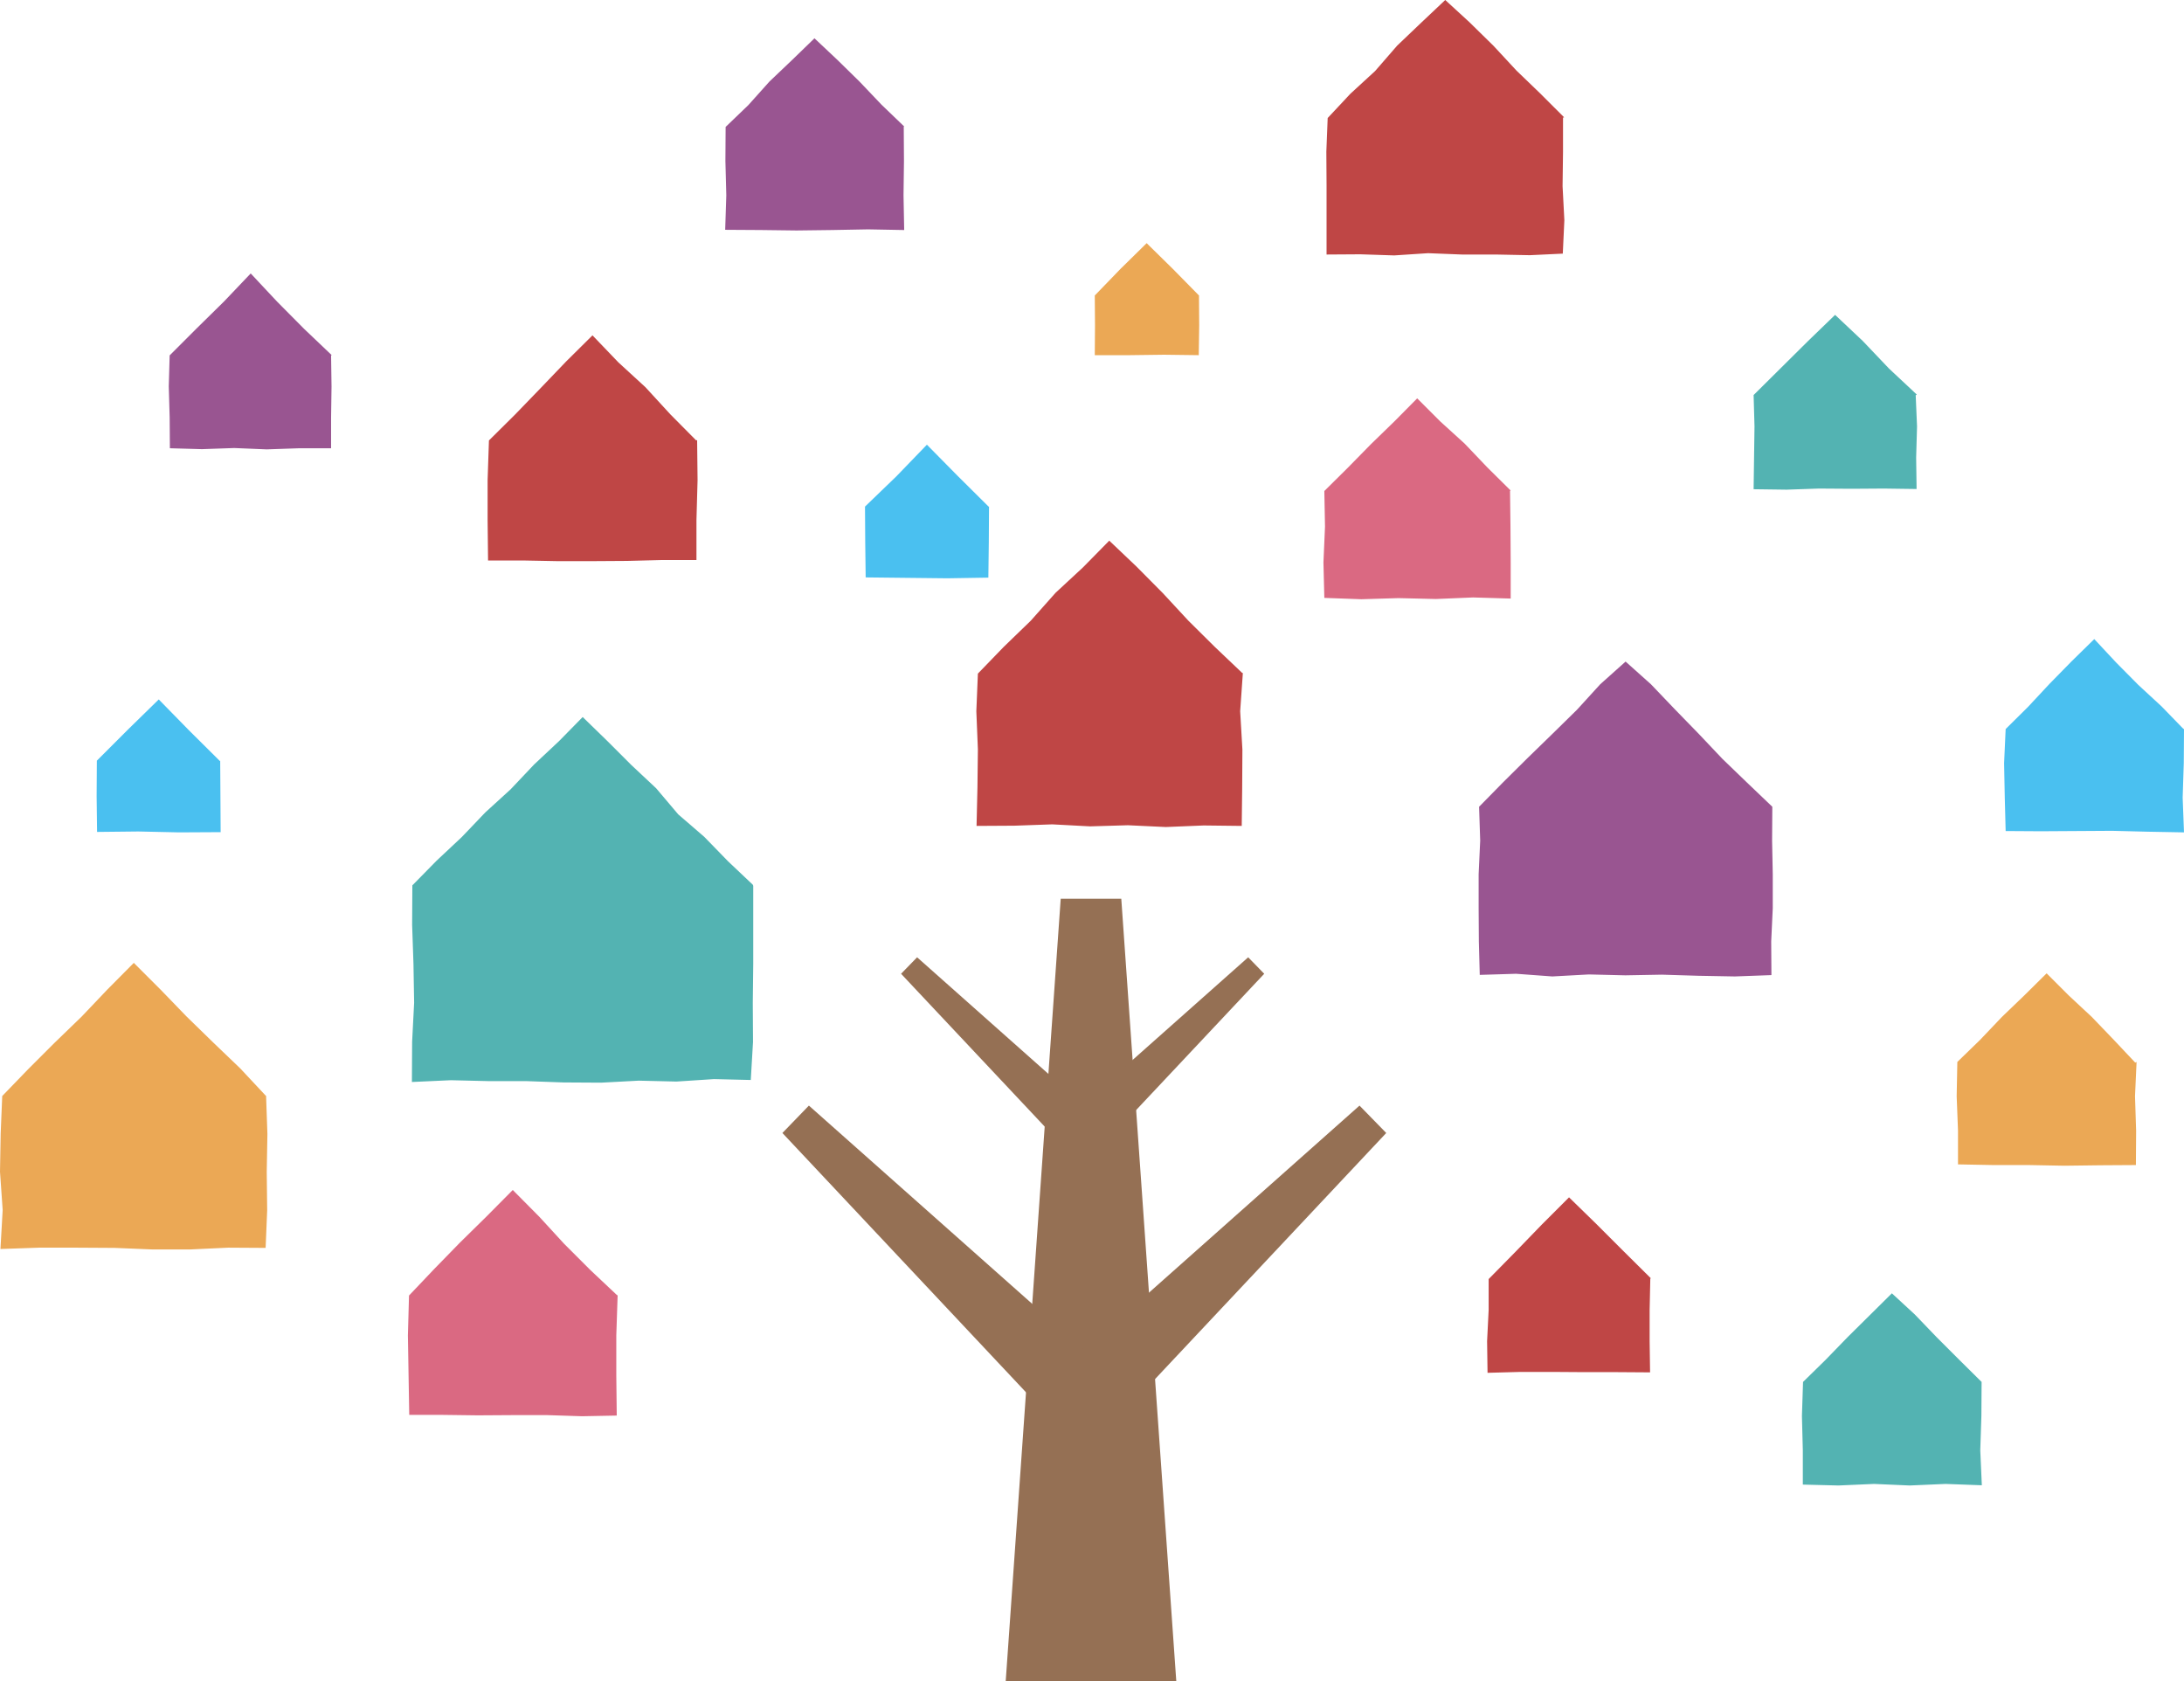
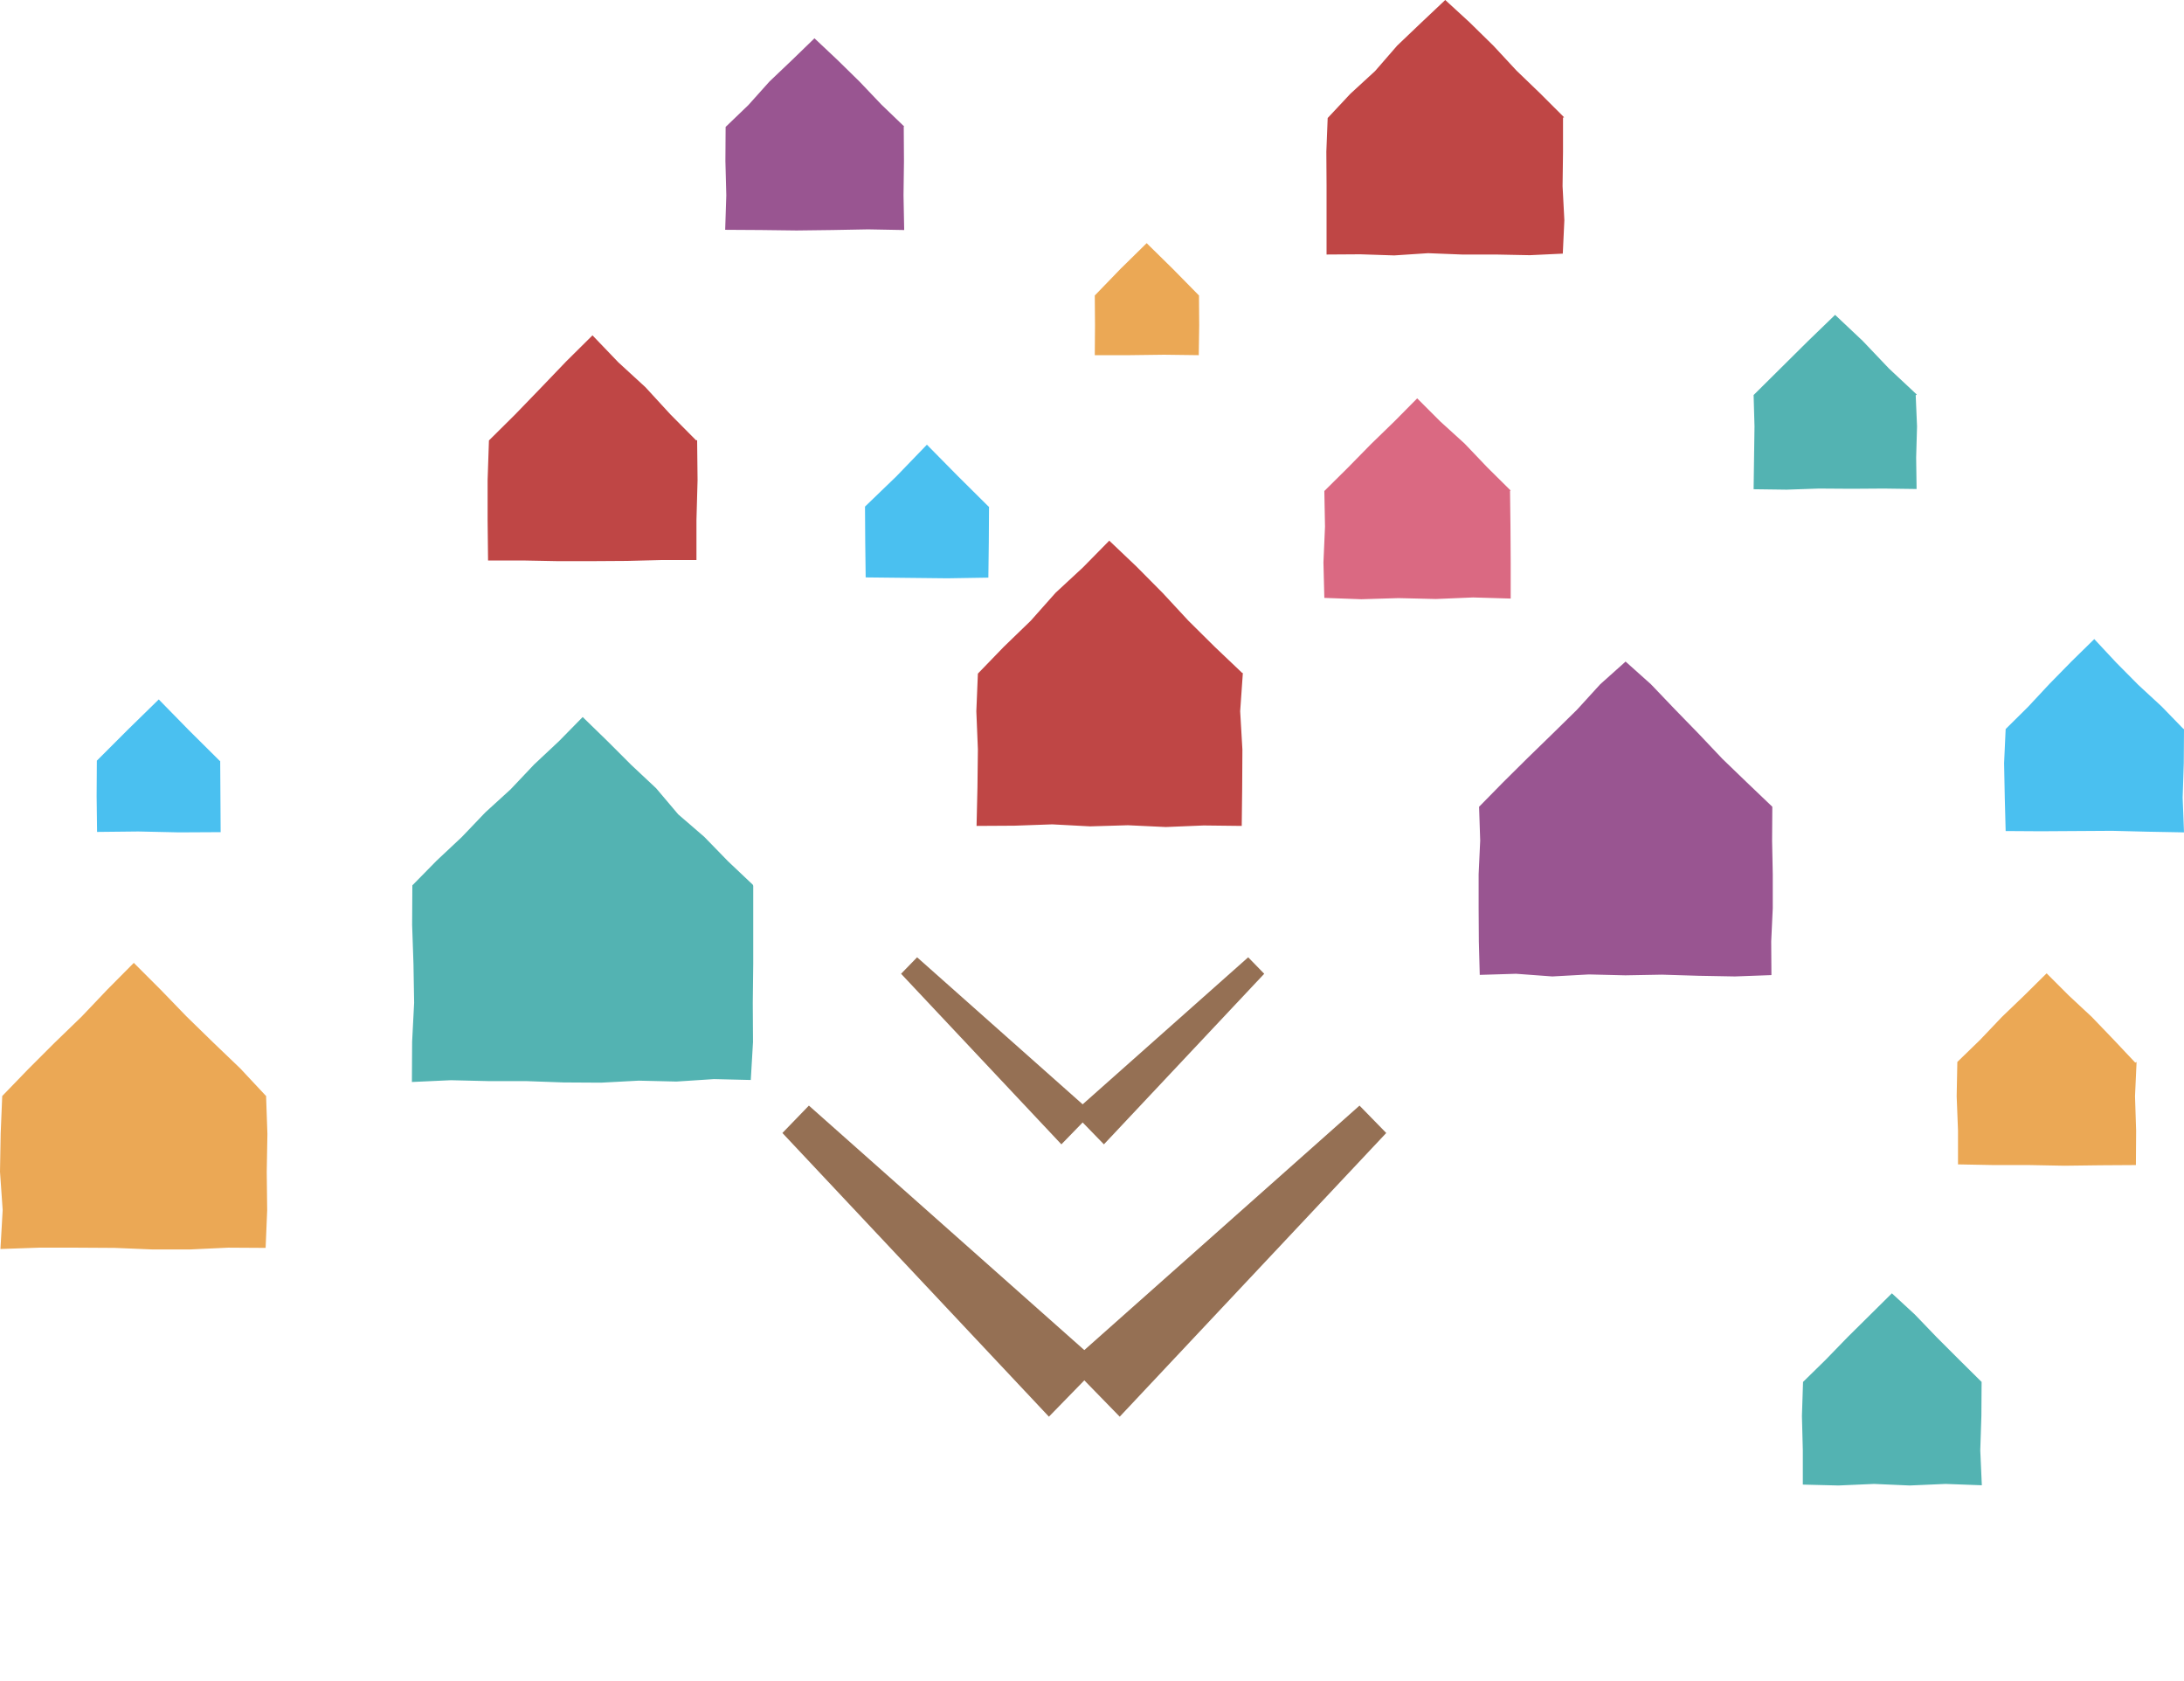
<svg xmlns="http://www.w3.org/2000/svg" id="_レイヤー_2" data-name="レイヤー 2" viewBox="0 0 98.09 75.49">
  <defs>
    <style>
      .cls-1 {
        fill: #da6982;
      }

      .cls-2 {
        fill: #bf4645;
      }

      .cls-3 {
        fill: #957054;
      }

      .cls-4 {
        fill: #53b3b2;
      }

      .cls-5 {
        fill: #4ac0f0;
      }

      .cls-6 {
        fill: #eba855;
      }

      .cls-7 {
        fill: #995591;
      }
    </style>
  </defs>
  <g id="_レイヤー_1-2" data-name="レイヤー 1">
    <g>
      <polygon class="cls-4" points="26.17 32.2 25.11 33.28 23.99 34.33 22.93 35.45 21.8 36.48 20.74 37.59 19.61 38.65 18.52 39.76 18.51 41.53 18.57 43.28 18.6 45.03 18.51 46.78 18.5 48.59 20.25 48.51 21.93 48.55 23.62 48.55 25.31 48.61 27 48.62 28.69 48.53 30.38 48.57 32.07 48.46 33.72 48.5 33.82 46.79 33.81 45.04 33.83 43.29 33.83 41.53 33.83 39.78 33.81 39.73 32.7 38.68 31.63 37.58 30.46 36.57 29.47 35.4 28.35 34.35 27.26 33.26 26.17 32.2" />
      <polygon class="cls-7" points="73.01 29.71 71.87 30.73 70.83 31.87 69.73 32.95 68.62 34.03 67.52 35.12 66.43 36.23 66.48 37.75 66.41 39.26 66.41 40.77 66.42 42.28 66.46 43.78 68.09 43.73 69.72 43.85 71.36 43.76 73 43.8 74.64 43.77 76.28 43.82 77.92 43.85 79.56 43.79 79.55 42.28 79.62 40.78 79.62 39.27 79.59 37.75 79.6 36.24 79.59 36.22 78.47 35.15 77.36 34.08 76.3 32.96 75.22 31.85 74.15 30.73 73.01 29.71" />
      <polygon class="cls-2" points="49.82 24.28 48.64 25.48 47.41 26.62 46.29 27.88 45.08 29.05 43.92 30.25 43.85 31.94 43.92 33.65 43.9 35.37 43.86 37.09 45.56 37.08 47.26 37.02 48.96 37.11 50.66 37.06 52.36 37.14 54.06 37.07 55.77 37.09 55.79 35.37 55.8 33.66 55.7 31.94 55.82 30.23 55.78 30.21 54.56 29.05 53.37 27.87 52.23 26.64 51.04 25.44 49.82 24.28" />
      <polygon class="cls-6" points="6.01 43.24 4.82 44.44 3.66 45.66 2.45 46.83 1.26 48.02 .1 49.22 .03 50.91 0 52.62 .12 54.34 .02 56.09 1.75 56.03 3.45 56.03 5.15 56.04 6.84 56.11 8.54 56.11 10.25 56.03 11.93 56.04 12 54.35 11.98 52.63 12.01 50.92 11.95 49.2 11.94 49.21 10.79 47.98 9.58 46.82 8.38 45.65 7.21 44.44 6.01 43.24" />
      <polygon class="cls-1" points="63.65 17.89 62.63 18.92 61.57 19.95 60.53 21.01 59.48 22.05 59.51 23.65 59.44 25.26 59.48 26.85 61.14 26.91 62.81 26.86 64.49 26.9 66.16 26.83 67.85 26.88 67.85 25.26 67.84 23.65 67.82 22.04 67.85 22.03 66.8 20.99 65.78 19.92 64.68 18.92 63.65 17.89" />
-       <polygon class="cls-1" points="23.03 53.44 21.84 54.64 20.66 55.8 19.5 56.99 18.37 58.18 18.32 59.97 18.35 61.77 18.38 63.54 19.9 63.54 21.46 63.56 23.02 63.55 24.58 63.55 26.14 63.6 27.7 63.57 27.68 61.77 27.68 59.97 27.74 58.17 27.71 58.16 26.51 57.03 25.34 55.86 24.22 54.64 23.03 53.44" />
      <polygon class="cls-2" points="26.61 15.06 25.43 16.23 24.28 17.43 23.13 18.62 21.96 19.78 21.9 21.56 21.9 23.36 21.92 25.17 23.48 25.17 25.04 25.2 26.6 25.2 28.16 25.19 29.73 25.15 31.28 25.15 31.28 23.36 31.33 21.56 31.31 19.76 31.27 19.78 30.11 18.61 28.99 17.39 27.77 16.27 26.61 15.06" />
      <polygon class="cls-4" points="82.42 14.14 81.2 15.32 79.98 16.53 78.76 17.74 78.8 19.15 78.78 20.55 78.76 21.97 80.24 21.99 81.69 21.94 83.15 21.95 84.61 21.94 86.08 21.96 86.06 20.55 86.1 19.15 86.04 17.75 86.09 17.72 84.84 16.55 83.66 15.31 82.42 14.14" />
-       <polygon class="cls-7" points="11.26 12.28 10.06 13.54 8.83 14.75 7.62 15.96 7.58 17.35 7.62 18.75 7.63 20.13 9.07 20.17 10.52 20.12 11.98 20.18 13.44 20.13 14.87 20.13 14.87 18.76 14.89 17.36 14.87 15.96 14.9 15.95 13.66 14.77 12.45 13.55 11.26 12.28" />
      <polygon class="cls-2" points="64.91 0 63.84 1.01 62.75 2.05 61.76 3.19 60.65 4.21 59.63 5.3 59.57 6.81 59.58 8.35 59.58 9.89 59.58 11.43 61.1 11.42 62.62 11.47 64.14 11.37 65.66 11.43 67.18 11.43 68.71 11.46 70.19 11.39 70.26 9.89 70.18 8.36 70.2 6.82 70.2 5.28 70.25 5.27 69.19 4.21 68.11 3.17 67.08 2.06 66 1 64.91 0" />
-       <polygon class="cls-2" points="70.47 53.77 69.25 54.99 68.06 56.22 66.86 57.44 66.86 58.82 66.79 60.23 66.81 61.65 68.28 61.61 69.74 61.61 71.19 61.62 72.65 61.62 74.11 61.63 74.09 60.23 74.09 58.83 74.12 57.43 74.14 57.4 72.92 56.19 71.71 54.98 70.47 53.77" />
      <polygon class="cls-6" points="51.5 10.92 50.32 12.08 49.17 13.27 49.18 14.61 49.17 15.95 50.72 15.95 52.28 15.93 53.84 15.95 53.86 14.61 53.85 13.26 53.84 13.26 52.68 12.08 51.5 10.92" />
      <polygon class="cls-5" points="7.13 31.41 5.74 32.77 4.35 34.16 4.34 35.76 4.36 37.36 6.21 37.34 8.05 37.38 9.91 37.37 9.9 35.76 9.89 34.16 9.88 34.18 8.49 32.8 7.13 31.41" />
      <polygon class="cls-5" points="41.63 19.97 40.26 21.39 38.85 22.75 38.86 24.35 38.88 25.93 40.71 25.95 42.55 25.97 44.39 25.94 44.41 24.35 44.42 22.75 44.4 22.75 43.01 21.37 41.63 19.97" />
      <polygon class="cls-5" points="94.06 28.7 93.04 29.7 92.05 30.71 91.08 31.75 90.08 32.74 90.01 34.27 90.04 35.81 90.08 37.32 91.66 37.33 93.26 37.32 94.86 37.31 96.47 37.35 98.09 37.38 98.03 35.82 98.08 34.27 98.09 32.73 98.07 32.74 97.08 31.72 96.04 30.76 95.04 29.75 94.06 28.7" />
      <polygon class="cls-6" points="91.92 43.71 90.93 44.69 89.91 45.67 88.93 46.7 87.91 47.69 87.88 49.23 87.94 50.77 87.94 52.29 89.52 52.32 91.12 52.32 92.72 52.35 94.32 52.33 95.93 52.32 95.94 50.78 95.89 49.23 95.96 47.69 95.9 47.72 94.93 46.69 93.95 45.67 92.91 44.7 91.92 43.71" />
      <polygon class="cls-4" points="84.97 58.08 83.99 59.05 82.98 60.05 81.99 61.07 80.98 62.06 80.93 63.59 80.97 65.13 80.97 66.67 82.57 66.71 84.17 66.64 85.77 66.71 87.38 66.64 89.01 66.7 88.94 65.13 88.99 63.59 89 62.05 88.99 62.05 87.98 61.05 86.98 60.05 86 59.03 84.97 58.08" />
      <polygon class="cls-7" points="36.58 1.72 35.59 2.68 34.56 3.66 33.61 4.72 32.59 5.7 32.58 7.23 32.62 8.77 32.57 10.32 34.18 10.33 35.78 10.35 37.38 10.33 38.99 10.3 40.61 10.33 40.58 8.77 40.6 7.23 40.59 5.69 40.61 5.68 39.59 4.7 38.61 3.67 37.6 2.68 36.58 1.72" />
-       <polygon class="cls-3" points="52.83 75.49 45.17 75.49 47.64 40.36 50.36 40.36 52.83 75.49" />
      <polygon class="cls-3" points="49.05 49.97 47.67 51.39 40.47 43.73 41.19 42.99 49.05 49.97" />
      <polygon class="cls-3" points="48.2 49.97 49.58 51.39 56.78 43.73 56.06 42.99 48.2 49.97" />
      <polygon class="cls-3" points="49.41 61.26 47.11 63.62 35.14 50.88 36.33 49.65 49.41 61.26" />
      <polygon class="cls-3" points="47.99 61.26 50.29 63.62 62.26 50.88 61.06 49.65 47.99 61.26" />
    </g>
  </g>
</svg>